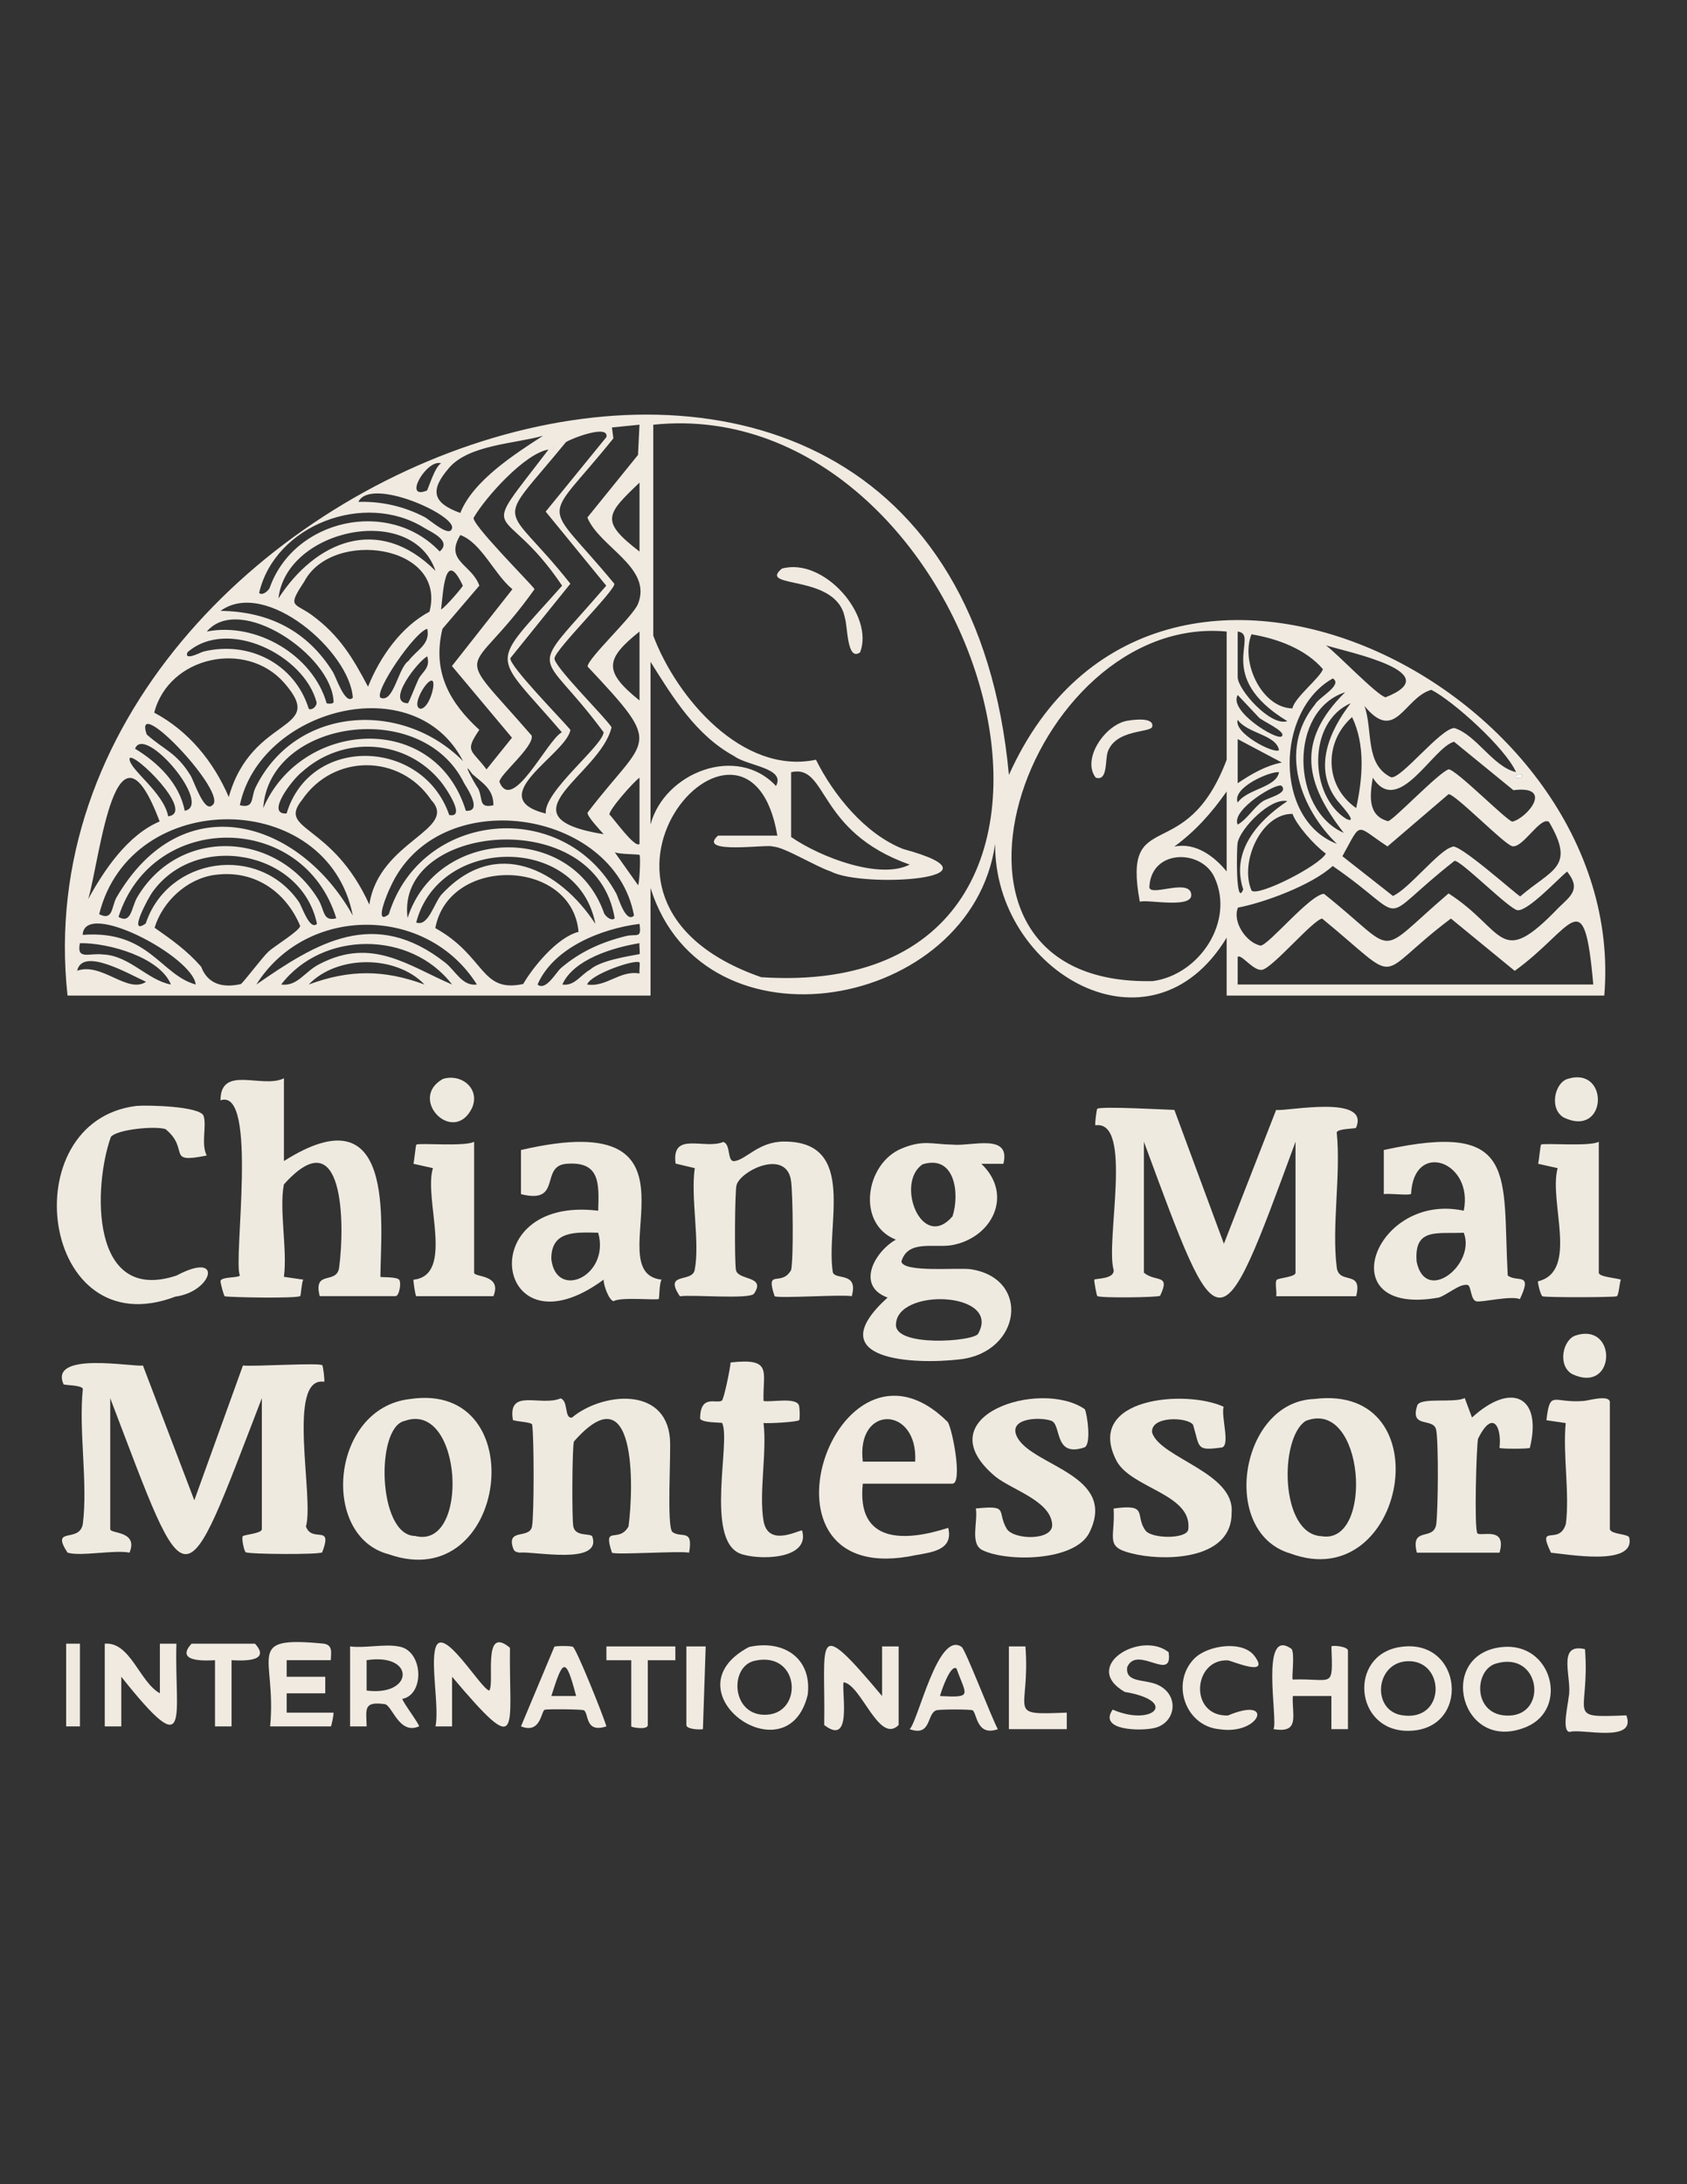
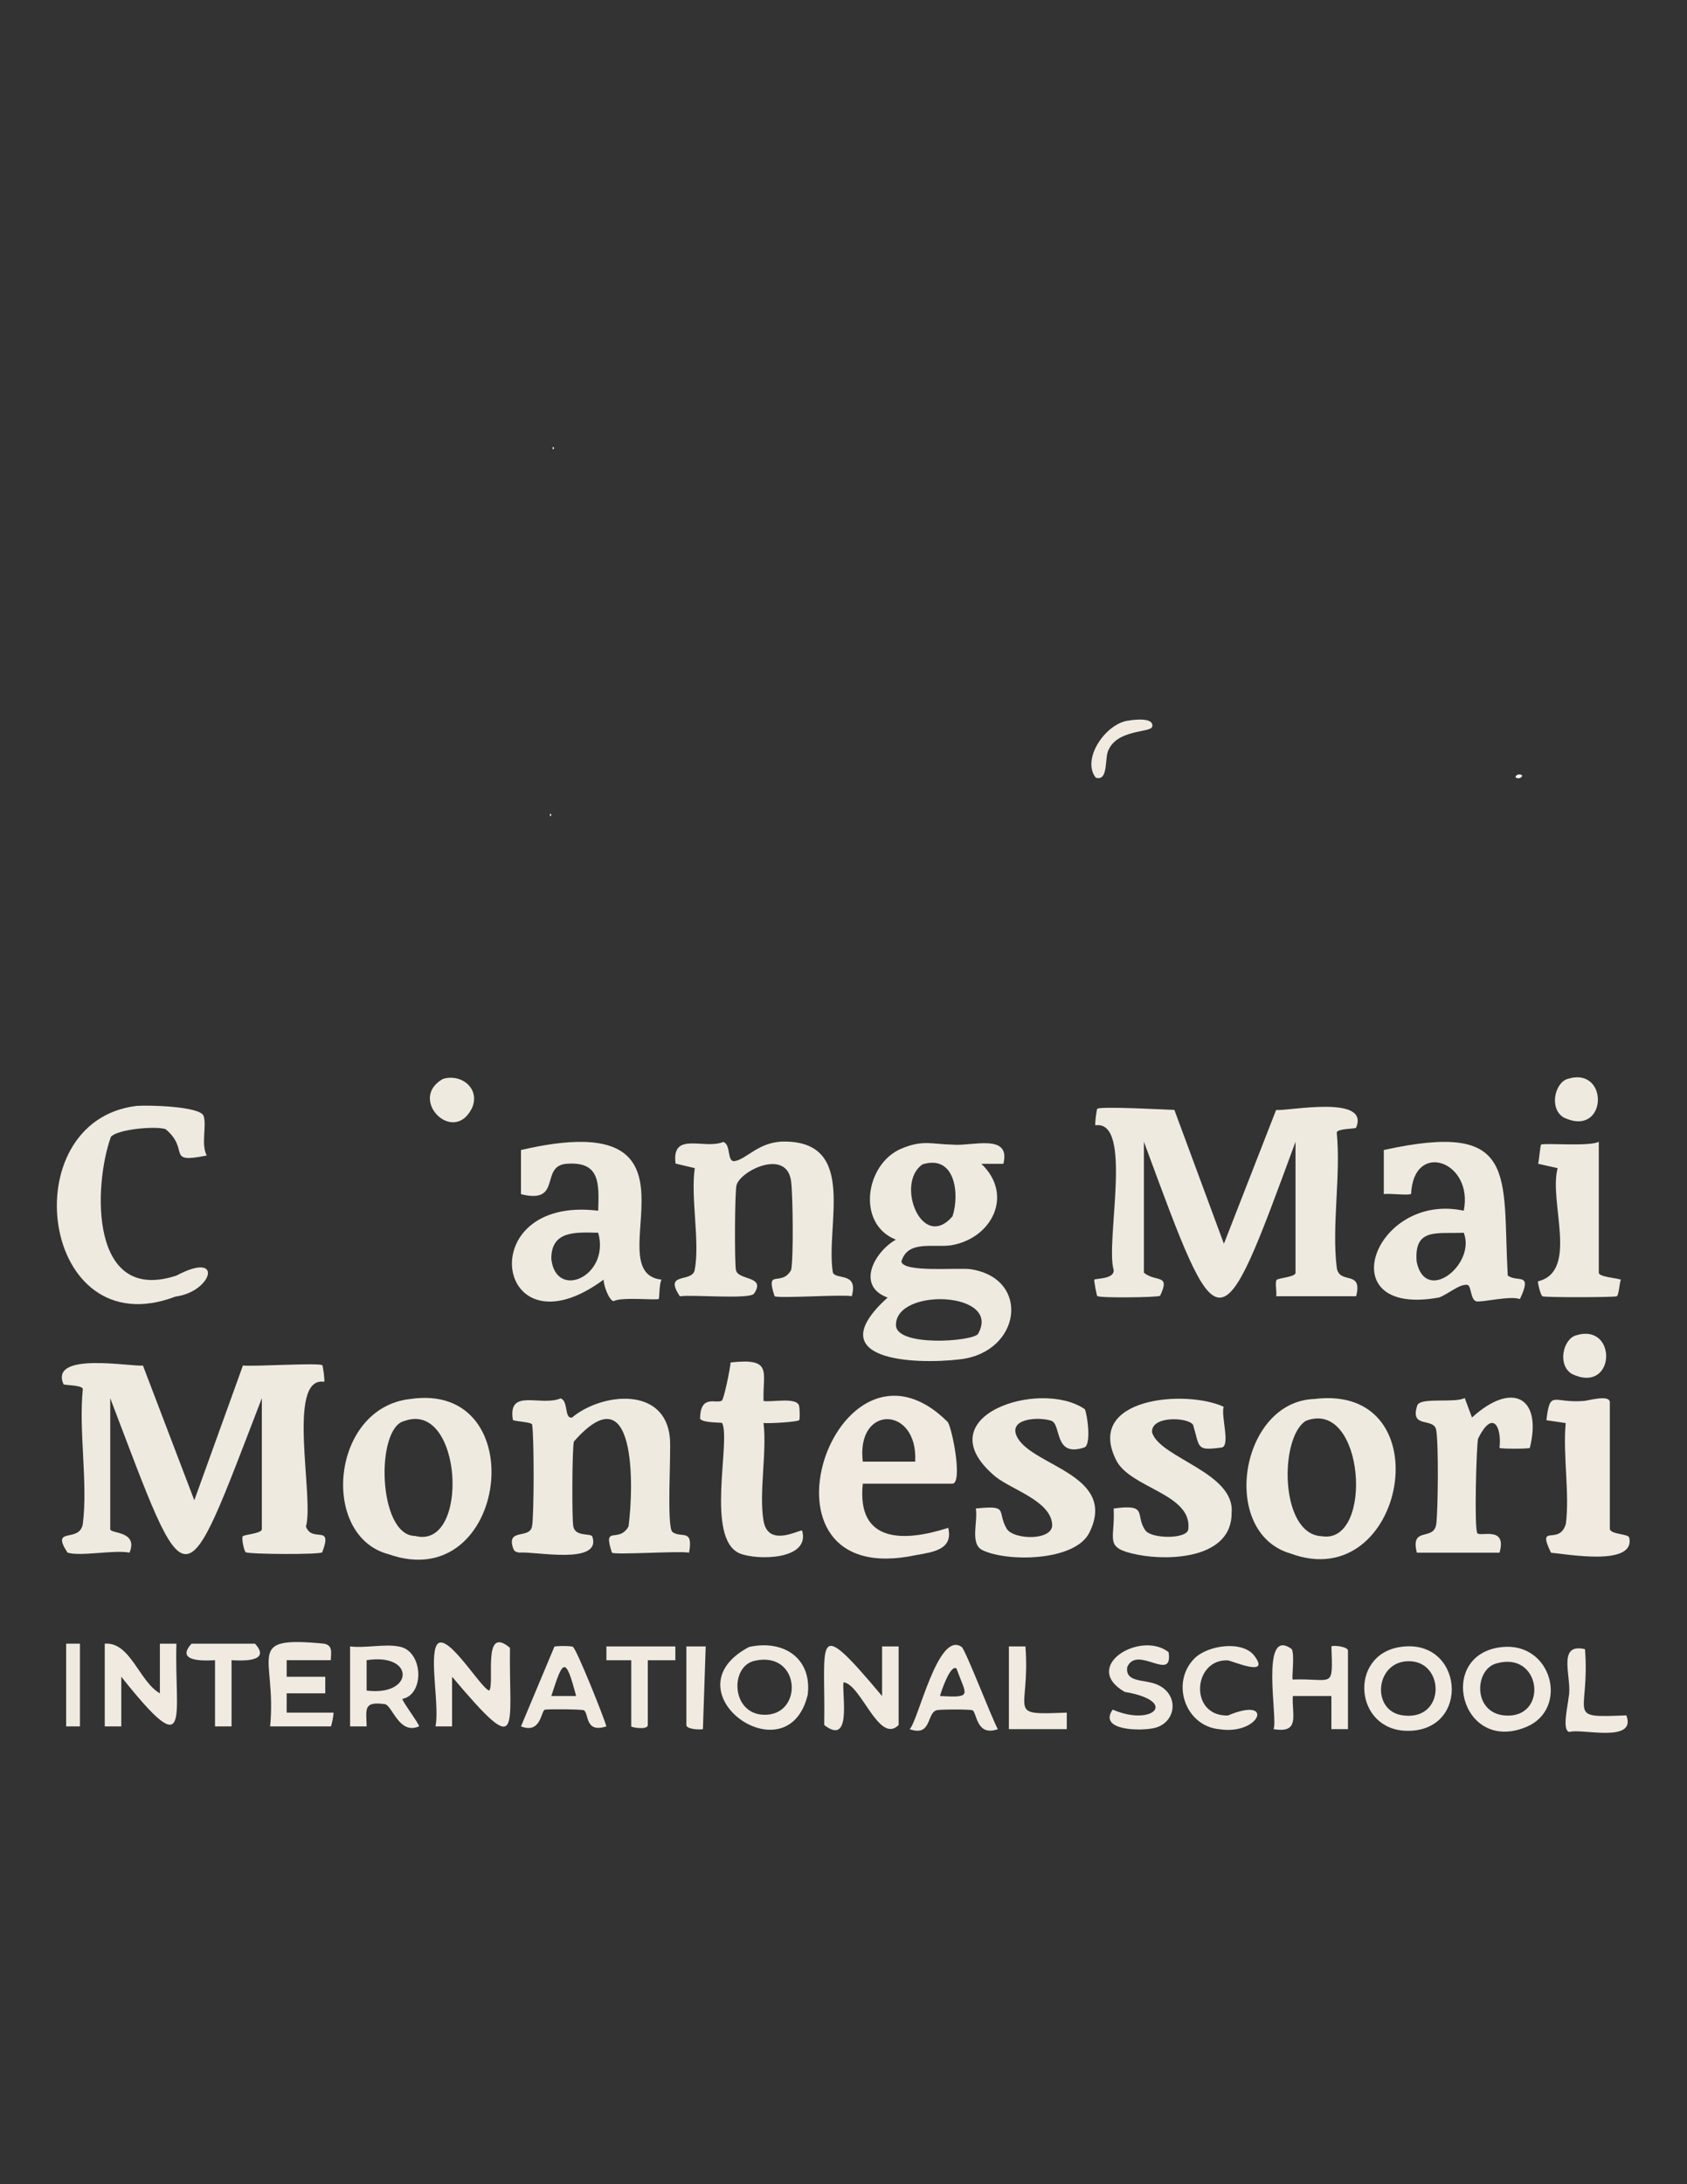
<svg xmlns="http://www.w3.org/2000/svg" id="Layer_1" viewBox="0 0 612 792">
  <rect x="0" y="0" width="612" height="792" fill="#333333" stroke="none" />
  <defs>
    <style>.cls-1{fill:#efeae0;}.cls-2{fill:#fefefe;}.cls-3{fill:#f0eae1;}</style>
  </defs>
-   <path class="cls-3" d="M24.5,361C3.2,165.56,343.94,43.78,366.01,280.99c52.75-117.31,225.36-31.35,215.98,80.01h-136.99v-21c-27.46,45.37-84.35,12.49-83.99-33.99-8.59,60.09-105.57,77.72-125.01,15.99v39H24.5ZM231.99,154l-9.99,1,.52,3.95c-26.07,32.46-26.06,20.75.35,52.73.36,2.38-20.98,23.3-21.71,26.96-.55,2.73,18.21,21.16,20.7,25.07-4.09,17.47-41.27,32.51-2.86,38.79-1.18-1.38-6.06-6.49-5.86-7.82,21.46-28.26,28.35-22.83,0-53.01.28-3.2,16.48-18.11,18.32-22.71,5.28-13.23-14.01-20.55-18.38-31.31l18.37-22.69.54-10.95h0ZM282,303c-10.42-61.83-87.18,23-5.84,51.34,147.1,9.6,80.51-212.82-39.17-200.33,0-.02,0,76.48,0,76.48,8.44,22.5,32.38,50.58,59.02,44.99,6.25,12.59,17.69,26.88,31.63,32.37,39.97,10.87-14.73,14.31-26.18,8.17-5.27-1.68-17.23-9.03-20.97-9.03-1.33-1.08-28,3.09-20-4h21.51,0ZM197.99,295c-.82-7.91,20.62-24.48,20.99-29.47-23.81-32.28-28.51-18.97.95-53.16l-21.97-26.86,22.03-27.02c1.02-4.71-12.4.34-14.68,1.83-26.46,32.31-23.14,20.13,1.61,51.33l-21.77,27c-.54,2.71,18.85,22.4,21.78,26-1.4,8.82-32.25,24.48-8.94,30.36h0ZM196.99,158.01c-10.17,2.89-26.76,3.27-33.97,11.52-7.31,8.36-6.02,12.86,3.96,16.47,4.67-11.76,19.83-21.39,30.01-27.99ZM200.5,162v1c.65-.33.65-.67,0-1ZM198.99,163.01c-8.65,1.39-22.91,17.42-27.05,24.55-2.16,1.34,21.43,24.81,21.98,26.08-24.28,34.11-30.63,18.96-1.06,53.07,1.04,3.96-11.7,14.25-11.68,16.81,4.73,11.61,17.3-15.18,22.64-18-25.68-29.95-26.73-22.89.1-53.15-21.79-32.4-31.66-14.32-4.94-49.36h.01ZM160,168.01c-5.17-1.7-14.03,13.54-5.12,9.86.43-.36,2.77-8.55,5.12-9.86ZM232,200v-25c-12.14,11.6-14.36,13.92,0,25ZM130,181.99c8.4-.28,16.62,1.64,24.02,5.49,1.94,1.01,9.21,7.73,9.98,4,1.01-4.92-29.6-18.63-33.99-9.49h0ZM94.01,214.99c.99,1,2.9-.28,3.78-1.71,8.7-25.02,43.21-32.78,61.71-13.31,4.38-3.71-2.51-6.78-5.48-8.5-21.7-13.56-54.29-1.14-60.01,23.51h0ZM157.99,207c-8.45-24.84-54.13-15.3-56.98,9.99,13.39-20.71,36.32-30.63,56.98-9.99ZM167.01,194c-5.86,9.52,4.13,10.56,6.88,18.36l-13.38,15.66c-3.83,15.77,2.78,26.92,13.38,36.63-5.56,8.1-2.77,7.06,2.6,14.34l9.24-11.49-21.78-25.99,21.94-27.86c-6.6-5.39-11.17-16.78-18.88-19.64h0ZM155.8,221.81c6.4-24.37-35.32-30.16-45.42-10.93-6.42,9.7-3.56,7.48,2.95,12.3,9.74,7.2,14.61,15.23,20.18,25.82,4.29-10.75,12.06-21.81,22.29-27.19h0ZM160.01,221c1.48-.73,7.79-8.06,7.89-8.64-6.52-13.96-7.11,2.4-7.89,8.64ZM127.99,253c-1-16.54-31.52-43.43-47.99-31.49,17.56.2,31.58,7.32,40.79,22.2,1.12,1.8,4.44,12.08,7.2,9.29h0ZM75,229c17.92-3.54,38.51,8.5,43.5,26.02.4.16,2.55.35,2.52-.55-.58-16.83-34.08-39.53-46.01-25.46h0ZM138.01,252.99c4.81,2.15,6.43-10.93,10.17-13.32,2.93-4.03,8.02-5.94,6.82-11.67-4.71,1.24-19.29,22.75-16.98,24.99h-.01ZM232,254v-25c-12.62,10.08-13.03,14.51,0,25ZM445,229c-72.57-6.71-118.92,128.81-26.76,126.75,16.88-2.3,29.85-21.7,22.27-37.76-4.74-10.06-22.77-10.18-23.54,3.51-.25,3.85,13.14-2.6,15.01,2.02,2.29,6.56-16.29,2.36-18.48,3.48-6.61-35.55,16.51-12,31.5-51.5v-46.5h0ZM449,229v16.5c0,4.58,11.94,18.02,18.01,15.99-26.97-16.33-9.7-31.44-18.01-32.49h0ZM468.85,256.87c.79-3.96,10.07-11.1,11.07-14.23-6.25-7.3-16.54-11.08-25.92-12.64-4.05,10.19,3.79,26.68,14.85,26.87ZM112.01,257c.89.7,2.91-.63,2.84-2.3-4.37-17.05-32.19-30.94-46.84-18.18-1.37,3.38,5-.1,5.75-.25,16.65-4.07,33.23,4.5,38.25,20.74h0ZM481,234.01c3.86,2.75,18.59,18.22,21.65,18.83,22.57-8.91-12.95-16.19-21.65-18.83ZM147.99,255c.38-.28,3.04-7.12,3.81-8.7,1.36-2.77,4.42-3.97,3.19-8.3-3.35,1.71-15.23,16.88-7,17ZM82.99,288.99c8.48-30.09,36.04-23.34,20.01-41.49-13.71-15.49-41.77-9.58-47.05,10.91,12.48,6.64,21.48,17.69,27.04,30.58h0ZM236,240v59c4.92-18.79,31.29-29.27,45.51-14,3.6-6.59-10.42-7.24-15.17-10.83-13.83-7.52-22.26-21.29-30.33-34.17h0ZM485,305.99c-12.86-12.44-21.5-33.9-7.99-50.5,1.31-2.6,10.32-7.12,6.5-9.48-20.86,11.67-21.38,51.3,1.49,59.97h0ZM156.99,247c-1.55-1.83-8.23,9.17-4.48,9.99,3.15-.03,5.51-8.77,4.48-9.99h0ZM549.99,279.99c-3.88-8.79-22.81-25.81-30.74-29.85-9.9,2.81-12.96,19.59-24.25,5.86,3.14,8.93.02,21.1,9.63,25.85,3.65.73,17.81-17.61,22.95-17.87,8.11,2.54,13.94,13.98,22.4,16.01h0ZM487.99,251.01c-20.56,6.63-19.64,42.6-.5,51-13.89-17.83-17.65-33.16.5-51h0ZM464.99,267c1.93-1.79-7.84-5.84-8.47-7.02l-7.51-7.97c-3.42,5.78,14.21,16.63,15.98,14.99ZM489.99,255.01c-15.77,6.82-15.16,33.64-1.48,41.99,4.72,2.03-2.99-6.14-3.34-6.67-9.14-11.76-2.65-25.69,4.82-35.32h0ZM167.99,275.99c-17.58-34.19-73.75-18.89-80.99,16,5.49,1.24,3.81-2.7,5.82-6.68,14.65-29.43,53.24-31.5,75.17-9.32ZM491.99,293c2.34-10.76,3.38-22.83-1.49-32.98-10.29,9.1-10.03,25.02,1.49,32.98ZM463.99,271.99c-1.02-5.61-11.49-5.99-14.98-10.99-1.61,4.84,13.25,12.54,14.98,10.99ZM76.99,292c6.32-3.91-29.12-41.34-23.77-25.69,6.33,5.68,10.81,6.5,15.97,15,1.17,1.93,4.95,13.55,7.8,10.69ZM169.01,294c5.87.39,1.08-7.28-.59-9.92-15.26-31.33-70.87-23.04-72.92,8.93,13.77-31.97,62.29-35.45,73.51.99h0ZM449,268v16c4.93-3.32,10.09-6.33,16.01-7.51l-16.01-8.49ZM67.01,294c10.44-2.04-14.59-31.58-18.01-22.51,8.27,4.99,16.15,12.63,18.01,22.51ZM498.01,282c-.97,6.11-2.11,13.7,5.51,15.76,1.82-.15,18.06-17.36,21.98-18.8,2.72,0,21.04,18.61,23.14,18.97,5.57-1.36,15.13-13.27.39-11.4l-21.53-17.57c-7.66,1.93-20.21,27.57-29.49,13.04h0ZM103.96,294.98c8.64-28.7,49.5-27.17,59.01.55,6.24,1.19-1.11-9.68-2.99-12.01-12.66-15.67-35.6-17.03-50.5-3.54-3.24,2.48-13.37,15.44-5.52,15h0ZM61.01,296c10.19-1.29-12.8-23.81-14.01-20.99-.38,3.87,12.32,12.11,14.01,20.99ZM133.99,328c3.49-23.17,32.54-27.03,22.44-37.93-11.37-16.81-35.48-16.78-46.87,0-9.09,11.3,10.92,8.23,24.42,37.93h0ZM171.32,280.65c-4.25-5.98.59,3.1,2.19,5.35,1.8,3.83-.02,7.14,5.49,6,.07-5.91-4.08-8.15-7.68-11.35h0ZM287,280v23.5c10.65,7.37,32.17,15.56,43.01,10.01-33.99-12.03-29.57-36.55-43.01-33.51ZM463.99,280.01c-3-.49-17.2,5.56-14.98,10.99,3.49-5.01,13.97-5.38,14.98-10.99ZM57.92,297.87c-16.05-42.67-21.52,12.99-25.91,28.12,5.81-10.6,14.36-23.26,25.91-28.12ZM551.99,281.01c-1.4-.72-2.67.63-1.99.98,1.4.72,2.67-.63,1.99-.98ZM232,306v-24c-2.17,1.48-11.19,11.73-10.9,13.36,1.23,1.06,9.3,12.45,10.9,10.64ZM464.99,285c-1.43-1.61-18.57,8.66-15.98,14,3.55-2.06,5.75-6.15,9.06-8.43,1.93-1.33,9.34-2.84,6.93-5.56h0ZM445,316v-29c-5.56,7.88-11.21,14.24-19,19.99,7.63-1.63,14.47,3.44,19,9.01ZM561.95,298.04c-3.14-2.17-9.48,9.57-13.31,8.81-2.91-.58-20.6-18.89-23.14-18.88l-22.15,18.95c-11.87-7.78-9.15-9.44-16.36,3.55l18.32,14.4c5.55-2.29,16.92-16.84,21.43-17.72,1.51-2.38,23.48,17.36,24.76,17.89,11.58-9.97,20.14-10.46,10.45-26.99h0ZM449,305.5c-.42,2.06-.75,23.9,2.01,17.01-4.62-13.91,5.46-25.01,16-32-6.13-1.41-16.96,9.84-18.01,14.99ZM199.5,295v1c.65-.33.65-.67,0-1ZM468.89,295.12c-11.26-.2-19.37,17.51-14.84,27.84,2.55,2.21,24.76-9.15,26.93-13.45-4.3-3.1-10.64-10.37-12.09-14.38h0ZM127.99,331.99c-9.01-46.13-80.49-46.8-92.01-.51,4.93,2.51,4.45-2.38,6.16-5.85,24.08-41.64,66.65-28.13,85.85,6.35h0ZM230,331.99c-7.1-38.76-71.48-48.59-88.51-10.01-.73,1.38-6.12,14-.45,9.55,11.6-37.48,63.23-42.6,82.51-7.57.69,1.19,3.43,11.03,6.45,8.03h0ZM122,332.99c-11.86-38.72-66.69-39.11-79.01-.51,4.74,2.71,4.63-3.49,6.82-7.18,15.16-25.48,50.4-24.07,65.61.77,2.43,3.96,1.56,8.17,6.58,6.91h0ZM222.99,332.99c-6.71-41.58-79.65-34.43-75.13-.13,10.55-32.7,59.71-35.01,71.35-1.57.89,1.43,2.76,2.7,3.78,1.7h0ZM232.01,310c-.33-.31-7.56-.19-9.01-.99l8.5,11.99c.59-1.59.9-10.62.5-11h0ZM114.99,334.99c-5.53-26.61-44.07-33.72-59.82-11.32-1.08,1.45-9.16,16.05-2.3,11.19,7.99-24.11,40.92-29.05,55.57-7.8,1.05,1.46,3.9,10.49,6.56,7.93h-.01ZM215.99,335c-6.23-32.57-56.79-32.12-65-.5,4.28,1.62,6.33-6.62,9.03-9.97,19.77-21.6,43.13-9.14,55.97,10.47ZM449.11,329.1c-2.16,5.08,2.99,12.79,8.25,13.79,3.22-.54,17.88-18.5,22.94-18.79,27.84,22.14,17.75,23.36,45.2-.14,20.78,13.34,18.14,27.88,40.02,5.07,4.52-4.32,8.02-6.74,2.97-13.01-3.35,2.75-14.12,14.37-17.95,14.03-2.93-.26-20.53-18.11-22.87-17.91-29.66,23.28-14.83,22.13-44.2,1.87-7.73,7.07-25.32,13.42-34.37,15.09h.01ZM77.76,317.26c-10.02,1.46-18.77,9.62-21.68,19.14,6.27,4.39,11.8,8.31,16.89,14.13,2.49,6.6,8.2,7.69,14.36,6.31.74-.25,7.9-9.82,10.14-11.86,2.05-1.87,11.55-7.68,11.41-9.29-5.35-12.72-17.03-20.47-31.12-18.42h0ZM209.88,337.88c-2.36-26.58-47-27.79-51.96-1.35,18.33,10.23,16.3,23.62,31.88,20.27,3.42-5.9,12.15-16.85,20.08-18.91h0ZM578,357c-3.38-38.17-7.18-20.31-28.5-4.96l-23.14-18.97c-28.96,21.78-16.53,24.77-46.72.01-3.46.62-17.52,17.44-21.63,18.54-3.14.84-7.81-6.01-9.01-4.62v9.99h129ZM71,356.99c-1-10.08-40.45-30.97-41-18,24.02-1.81,28.2,14.47,41,18ZM173,356.99c-18.17-28.89-61.83-28.9-80,0,21.95-15.22,42.79-28.1,68.48-7.96,3.72,2.89,6.21,8.69,11.52,7.96h0ZM231.99,335c-13.85,1.76-31.13,8.59-36.99,21.99,2.97,2.55,6.79-4.53,8.51-5.98,6.95-5.92,14.63-9.37,23.45-11.56,4.14-1.03,5.82,1.22,5.04-4.45h0ZM62,356.99c-3.91-9.78-22.44-15.17-33-14.99-1.36,6.29,3.47,3.45,8.4,4.1,9.59.39,16.11,9.32,24.6,10.89h0ZM164,356.99c-15.02-19.6-46.98-19.6-62,0,5.99.78,8.56-4.8,14.02-7.47,19.03-9.85,32.09.68,47.98,7.47ZM231.99,345.98c.27-.28-.14-3,0-3.98-9.64,1.57-23.93,5.89-27.99,14.99,4.39.66,6.48-3.34,10.08-5.41,3.85-3.41,14.58-4.96,17.91-5.61h0ZM52.99,356.01c-6.07-2.7-23.01-12.74-25-4.02,8.95-3.17,18.2,8.47,25,4.02ZM154,356.99c-10.36-10.8-31.66-10.79-42,0,14.77-5.47,27.22-5.44,42,0ZM231.99,349.01c-1.31-1.37-17.79,4.25-18.99,7.98,7,1.08,11.8-5.26,19-4-.16-.97.25-3.72,0-3.99h0Z" />
  <path class="cls-1" d="M415,461.5c4.31,3.57,9.75.23,5.85,8.36-.96.61-21.99.88-22.8.08-.21-.21-1.26-5.71-1.06-5.93.46-.5,7.3-.12,7.02-3.49-3.06-10.23,7.21-54.52-6.61-52.47-.32-.41.44-5.77.65-5.99.99-.99,24.45.28,27.98.4l17.97,48.54,18.95-48.54c3.61.62,34.25-5.78,28.98,6.49-.38.4-6.62.24-7,1.67,1.56,15.32-1.87,34.05,0,48.94.82,6.51,9.54.65,7.05,10.45h-29c.28-1.55-.54-4.82.13-5.87.49-.77,6.87-1.03,6.87-2.63v-47.5c-27.88,75.78-27.3,74.94-55,0v47.5h.02,0Z" />
  <path class="cls-1" d="M24.5,563c-6.36-9.75,4.36-3.23,5.55-10.45,1.88-14.89-1.56-33.62,0-48.94-.39-1.42-6.63-1.27-7-1.66-5.3-12.04,25.1-6.21,28.8-6.81l18.64,48.87,17.64-48.87c3.76.45,27.79-1.1,28.81-.08.21.21.97,5.57.65,5.98-13.81-2.11-3.54,42.3-6.61,52.47,2.27,6.17,9.96-1.16,5.9,9.37-1.05.9-26.57.71-27.74-.03-.58-.37-1.59-5.05-1.08-5.79.44-.62,6.93-.99,6.93-2.57v-47.5c-29.08,75.31-26.21,75.48-55,0v47.5c0,1.71,10.25.51,7,8.5-5.64-1.09-17.79,1.48-22.5,0h.01Z" />
-   <path class="cls-1" d="M103,391v30c40.84-25.87,35.14,22.58,35,41.99.25.24,6.08-.12,6.86,1.13s-.06,5.87-1.37,5.87h-27.5c-2.49-9.8,6.23-3.94,7.05-10.45,2.11-15.77,1.74-54.38-20.06-30.06-1.76,9.19,1.32,23.69.02,33.5l7,1.02c-.58,1.14-.84,5.72-1.06,5.93-.97.96-25.02.52-27.37.12-.4-.07-1.62-5.01-1.58-5.48.14-1.77,6.87-1.08,7.04-2.15-2.59-4.63,6.81-68.2-7.04-63.44.02-12.99,15.21-4.08,23-7.99h0Z" />
  <path class="cls-1" d="M364,422h-8c11.76,11.14,4.07,26.99-10.95,29.55-6.76.93-15.77-1.95-18.06,5.92.94,4.12,20.74,2.06,25.26,2.77,21.73,3.43,18.21,30.01-3.87,32.65-17.26,2.06-51.42.32-26.39-22.39-11.51-4.2-4.82-16.54,3-21-14.4-5.68-11.09-27.5,2-33,7.94-3.33,11.14-1.56,18.46-1.46,6.9.74,21.37-4.34,18.55,6.96h0ZM334.69,422.19c-10.01,6.71-.29,31.76,10.86,18.86,2.66-8.22.92-22.49-10.86-18.86ZM354.76,483.75c9.01-15.45-29.89-17.05-29.73-3.23.17,7.85,27.29,6,29.73,3.23Z" />
  <path class="cls-1" d="M222,563c-3.46-10.38,2.4-3.14,6.01-9.49,1.96-14.62,2.77-56.53-19.81-30.81-.66,2.27-.76,28.04-.22,30.8.75,3.8,6.08,2.36,6.89,3.61,3.6,10.62-21.45,5.24-26.38,5.89-1.23-.23-1.91-.32-2.36-1.65-2.44-7.31,5.95-3.17,6.87-7.84.78-3.94.76-32.78.05-36.93-.16-.95-5.63-1.08-6.98-1.66-1.96-11.76,10.01-4.81,17.29-7.85,2.92.86,1.26,7.44,4.14,6.95,10.6-8.91,33.81-11.6,35.52,7.44.5,5.32-1.26,32.42.94,34.06,3.21,2.39,7.64-1.5,6.02,7.48-3.71-.69-26.93.91-28,0h.02Z" />
  <path class="cls-1" d="M281,470c-3.45-10.39,2.4-3.13,6.01-9.49.9-4.59.62-26.8,0-32.03-1.43-12.18-18.25-4.14-19.81,1.23-.66,2.27-.76,28.04-.22,30.81.76,3.87,11.04,1.99,6.57,8.55-1.49,2.19-22.78.26-26.89.98-6.1-8.98,4.41-4.79,5.35-9.53,1.98-10.03-1.52-26.2.03-36.95l-6.96-1.65c-1.57-11.89,10.45-4.96,17.29-7.84,2.92.86,1.24,7.37,4.13,6.94,4.35-.65,8.73-7.09,18-7.09,26.69,0,14.89,30.43,17.63,47.44.99,2.89,9.37-.38,6.87,8.63-3.71-.69-26.93.91-28,0h0Z" />
  <path class="cls-1" d="M189,417c72.85-16.94,26.66,44.36,51,47.01-.87,1.37-.77,6.72-1.01,6.98-.57.6-13.83-.82-16.4.84-1.75-.41-3.7-5.96-3.6-7.83-39.32,28.94-48.39-30.68-1.98-24.99.3-9.81.8-18-11.52-17.01-9.78.78-1.36,14.78-16.49,11.01v-16h0ZM217.01,446.99c-8.01-.14-17.08-.92-17.01,9.52,1.72,15.1,21.41,6.17,17.01-9.52Z" />
  <path class="cls-1" d="M502,417c49.16-10.82,42.93,8.93,44.97,45.52,3.54,2.64,9.15-1.47,4.41,8.54-3.42-1.35-13.9,1.28-15.81.81-2.15-.54-1.8-5.65-3.17-5.94-2.81-.58-7.28,3.52-10.41,4.56-40.19,7.28-23.34-38.44,9.02-31.48,3.65-17.88-18.18-25.68-19.1-6.11-.8.69-7.99-.28-9.9.1v-16h-.01ZM531.01,446.99c-9.6.49-18.14-1.98-17.08,10.56,3.27,15.55,21.59.85,17.08-10.56Z" />
  <path class="cls-1" d="M148.78,507.29c45-6.71,35.51,71.63-7.84,56.27-24.94-6.54-20.93-53.08,7.84-56.27ZM146.74,515.25c-10.6,2.34-9.72,41.59,3.83,41.69,20.02,5.21,17.28-49.34-3.83-41.69Z" />
  <path class="cls-1" d="M476.78,507.28c47.03-5.86,33.19,71.52-8.6,56.04-25.95-7.54-18.35-55.12,8.6-56.04ZM473.71,515.22c-9.66,6.03-9.48,41.22,5.79,41.82,19.02,3.16,15.57-50.17-5.79-41.82Z" />
  <path class="cls-3" d="M313,538c-2.3,21.79,15.27,21.08,30.99,16,1.91,7.87-5.5,8.81-11.62,9.87-63.77,13.73-29.26-88.74,11.47-48.23,1.86,3.23,5.39,22.35,1.65,22.35h-32.5.01ZM332,530c1.14-20.25-21.51-20.84-19,0h19Z" />
  <path class="cls-1" d="M75,418.99c-15.16,3.08-5.88-2.07-14.94-9.56-3.65-1.22-17.52.04-19.83,2.8-6.38,17.78-7.74,60.76,23.8,50.29,17.38-9.21,12.99,5.89-.38,7.63-48.91,18.61-59.5-63.63-14.14-69.14,3.89-.36,23.15.1,24.35,3.62s-1.02,10.22,1.13,14.36h.01Z" />
  <path class="cls-1" d="M443.9,510.1c-.99,3.41,2.43,13.79-.56,14.75-9.53,1.3-7.99.21-10.51-8.18-1.74-2.83-15.5-3.43-14.88,2.79,2.94,9.26,30.07,14.47,28.85,29.04.21,16.52-22.3,17.57-34.04,15.25-12.67-2.49-8.1-5.27-8.76-16.75,12.91-1.84,7.54,2.49,11.55,7.96,2.26,3.08,15.11,3.18,15.54-.43,1.5-12.9-20.96-14.85-26.12-24.98-11.62-22.81,25.25-25.81,38.94-19.45h0Z" />
  <path class="cls-1" d="M353.99,546.99c12.34-1.31,7.5,1.02,11.2,7.31,2.43,4.12,17.01,4.5,16.51-1.63-.69-8.51-14.53-12.4-20.62-17.27-26.07-21.86,16.28-35.59,32.44-24.43.86,1.49,2.52,12.98-.16,13.88-11.2,3.75-8.16-8.38-12.02-9.69-4.37-1.49-16.17-.95-12.22,6.17,5.76,10.37,36.37,13.55,26.09,34.38-5.15,10.45-29.8,10.76-38.8,6.38-4.66-2.27-1.56-10.36-2.41-15.1h-.01Z" />
  <path class="cls-1" d="M277,551.5c1.69,9.94,13.43,2.87,13.99,3.5,3.07,10.74-16.44,10.87-22.74,8.24-12.42-5.52-3.07-40.79-6.27-47.24-.29-.28-6.88.04-8.01-1.55.08-9.09,5.93-5.28,7.9-6.58.75-.49,3.07-11.78,3.17-13.83,15.45-1.73,11.61,3.38,11.95,13.96,2.82.54,11.87-1.47,12.86,1.63.29.89.39,4.99.08,5.31-.68.71-11.03,1.26-12.94,1.05,1.28,10.67-1.73,25.35,0,35.5h0Z" />
  <path class="cls-1" d="M514,563c-2.49-9.8,6.23-3.94,7.05-10.45.65-5.16.86-29.5-.04-34.06-.92-4.67-9.65-.29-6.87-8.85,1.02-3.14,13.68-.74,17.22-2.72l2.64,7.08c14.5-13.22,25.54-7.52,20.99,11.01-.39.39-10.62.4-11.01,0,.89-7.48-2.41-14.25-7.79-3.3-.58,2.59-1.46,33.11-.21,34.29,1.3,1.24,10.76-2.68,8.01,7h-30,.01Z" />
  <path class="cls-3" d="M584,554.5c.66,2,6.85,1.61,7.07,3.12,2.13,10.53-22.9,5.83-28.4,5.42-5.35-11.04,2.94-2.28,5.39-10.48,1.4-11.1-1.14-25.11-.06-36.55l-7-1.02c1.32-11.34,2.44-6.07,13.5-7,1.53-.05,9.51-2.49,9.51.51v46h-.01Z" />
  <path class="cls-1" d="M580,414v47.5c0,1.52,6.55,1.92,8.01,2.51-.55,1.24-.72,5.9-1.58,6.05-2.24.39-25.24.43-26.81,0-.7-.19-1.79-4.72-1.68-5.44,14.96-3.65,3.82-28.9,7.13-41.04l-7.07-1.58c.31-1.21.8-6.69,1.05-6.94.75-.74,17.8.8,20.95-1.06Z" />
-   <path class="cls-1" d="M172,414v47.5c0,1.71,10.25.51,7,8.5h-28c-.3,0-1.16-5.72-.99-5.97,15.13-1.64,3.56-29.36,7.05-40.45l-7.07-1.58c.31-1.21.8-6.69,1.05-6.94.75-.74,17.8.8,20.95-1.06h.01Z" />
  <path class="cls-3" d="M320,615v-18h6v28.5c-7.11,7.18-13.61-14.8-20-15.5-.63,4.37,3.16,23.35-7,15.5.54-30.49-4.39-40.78,21-10.5Z" />
  <path class="cls-3" d="M158,597.5c2.63-8.67,16.32,14.8,19.49,15.51,2.06-2.77-2.65-24.07,7.51-15.51-.42,29.86,4.73,40.94-21,10.5v18h-6c1.36-7.13-1.83-22.47,0-28.5Z" />
  <path class="cls-3" d="M58,614v-18h6c-.81,26.17,5.85,44.49-20,12v18h-6v-30c9.29-.74,12.59,13.9,20,18Z" />
  <path class="cls-3" d="M469,609c14.8-.5,14.53,3.81,14-12.01.52-.51,6,.05,6,1.51v28.5h-6.01v-12.01h-13.99c-.41,6.82,2.81,13.65-7,12,1.73-3.2-5.14-37.54,6.56-29.06,1.25,1.79-.11,11.06.44,11.06h0Z" />
  <path class="cls-3" d="M544.78,597.24c18.33-2.01,24.52,22.46,8.92,28.96-23.78,9.9-32.82-26.34-8.92-28.96ZM542.7,603.21c-8.19,2.42-8.44,19.28,4.8,18.87,14.18-.44,11.23-23.62-4.8-18.87Z" />
  <path class="cls-3" d="M507.74,597.24c23.18-3.75,26.13,30.43,2.93,30.37-19.32-.04-21.53-27.36-2.93-30.37ZM510.66,602.36c-11.77.4-13.18,17.83-2.09,19.59,16.06,2.55,15.83-20.05,2.09-19.59Z" />
  <path class="cls-3" d="M271.71,597.21c12.46-2.78,22.92,3.99,21.31,17.32-7.33,30.41-51.44-1.34-21.31-17.32ZM273.71,602.22c-8.93,2.03-8.44,18.93,3.05,19.55,14.9.8,13.9-23.4-3.05-19.55Z" />
  <path class="cls-3" d="M144.5,597c9.02,1.2,9.74,17.37,1.5,19.02-.38.51,6.48,9.62,6,9.97-7.28,3.2-9.7-7.74-12.46-8.07-7.79-1.05-6.68,1.78-6.53,8.08h-6.01v-29c5.19.7,12.66-.96,17.5,0ZM133,613c17.17,2.2,17.72-13.75,0-11.01v11.01Z" />
  <path class="cls-3" d="M117.5,596c3.29.55,2.61,3.24,2.5,6h-16v6h14v6h-14v7h17c.06.85-.75,5-1,5h-22c2.44-25.72-9.87-32.86,19.5-30Z" />
  <path class="cls-3" d="M348.84,597.17c1.38.86,11.06,26.17,13.15,29.83-7.78,2.78-7.57-5.85-9.15-6.83-.64-.4-11.96-.42-13.18,0-3.51,1.21-1.71,9.67-9.66,6.83,3.12-2.98,10.27-35.81,18.84-29.83ZM346.99,605c-2.19-1.64-5.56,8.28-5.98,9.99,12.05.64,9.5-.15,5.98-9.99Z" />
  <path class="cls-3" d="M207.84,597.16c1.33.82,11.08,25.1,12.15,28.83-7.86,2.57-6.3-4.67-8.16-5.83-.6-.38-12.93-.51-14.18-.21-1.37.33-1.36,8.94-8.65,6.04l12.11-28.88c.39-.33,6.06-.37,6.73.05h0ZM209,614.99c-3.88-14.87-4.82-13.08-8.99,0h8.99Z" />
  <path class="cls-3" d="M423.93,599.09c1.73,11.31-11.43-2.84-15,5.41-.79,5.71,6.18,4.35,10.77,6.3,8.27,3.51,7.05,13.72-.67,15.72-4.97,1.29-20.76,1.07-15.38-6.61,14.47,6.29,24.18-3.08,4.35-6.42-15.98-9.3,5.83-22.39,15.93-14.41h0Z" />
  <path class="cls-3" d="M433.34,601.34c4.77-4.78,17.41-6.65,21.73-.91,6.08,8.08-8.35,1.69-9.65,1.63-12.68-.58-14.17,20.36.04,19.99,17.17-7.26,11.7,7.21-3.01,4.99-12.46-1.1-17.9-16.88-9.11-25.71h0Z" />
  <path class="cls-3" d="M84,602v24h-6v-24c-2.57.12-14.93,1.01-8.5-6h23c6.41,7.04-5.91,6.11-8.5,6Z" />
  <path class="cls-3" d="M575,598c1.87,24.28-7.6,24.91,15,24,3.88,10.23-16.45,4.66-20.5,6-3.16,0-.52-10.46-.46-12.46,1.57-6.62-4.69-20.04,5.96-17.54Z" />
  <path class="cls-3" d="M245,597v5.01h-10v23.5c0,1.92-6,.83-6,.5v-24h-9.01v-5h25.01Z" />
  <path class="cls-3" d="M372,597c1.87,24.28-7.6,24.91,15,24v6h-21v-30h6Z" />
  <path class="cls-1" d="M571.71,484.21c15.22-4.73,14.46,21.55-1.43,14.01-5.38-3.2-3.29-12.61,1.43-14.01Z" />
  <path class="cls-1" d="M160.71,391.21c6.71-2.01,13.57,3.54,10.54,10.54-6.73,13.76-23.46-3.36-10.54-10.54Z" />
  <path class="cls-1" d="M568.71,391.21c15.22-4.73,14.46,21.55-1.43,14.01-5.38-3.2-3.29-12.61,1.43-14.01Z" />
  <path class="cls-3" d="M249,597h7.01l-1.01,30c-1.43.26-6,.02-6-1.5v-28.5h0Z" />
  <rect class="cls-1" x="24" y="596" width="5" height="30" />
  <path class="cls-2" d="M551.99,281.01c.68.35-.59,1.7-1.99.98-.68-.35.59-1.7,1.99-.98Z" />
  <path class="cls-2" d="M199.5,295c.65.33.65.67,0,1v-1Z" />
  <path class="cls-2" d="M200.5,162c.65.33.65.67,0,1v-1Z" />
-   <path class="cls-3" d="M283.66,206.17c15.23-4.17,33.56,16.93,28.37,30.37-4.83,3.45-4.48-9.39-5.54-12.53-3.01-16.19-31.99-10.3-22.83-17.84Z" />
  <path class="cls-3" d="M409.74,261.24c1.81-.31,8.98-1.15,8.26,2.24-.49,2.31-12.94.8-16.07,8.94-1.15,2.99.09,10.99-4.42,9.57-5.35-6.83,3.84-20.04,12.23-20.75Z" />
</svg>